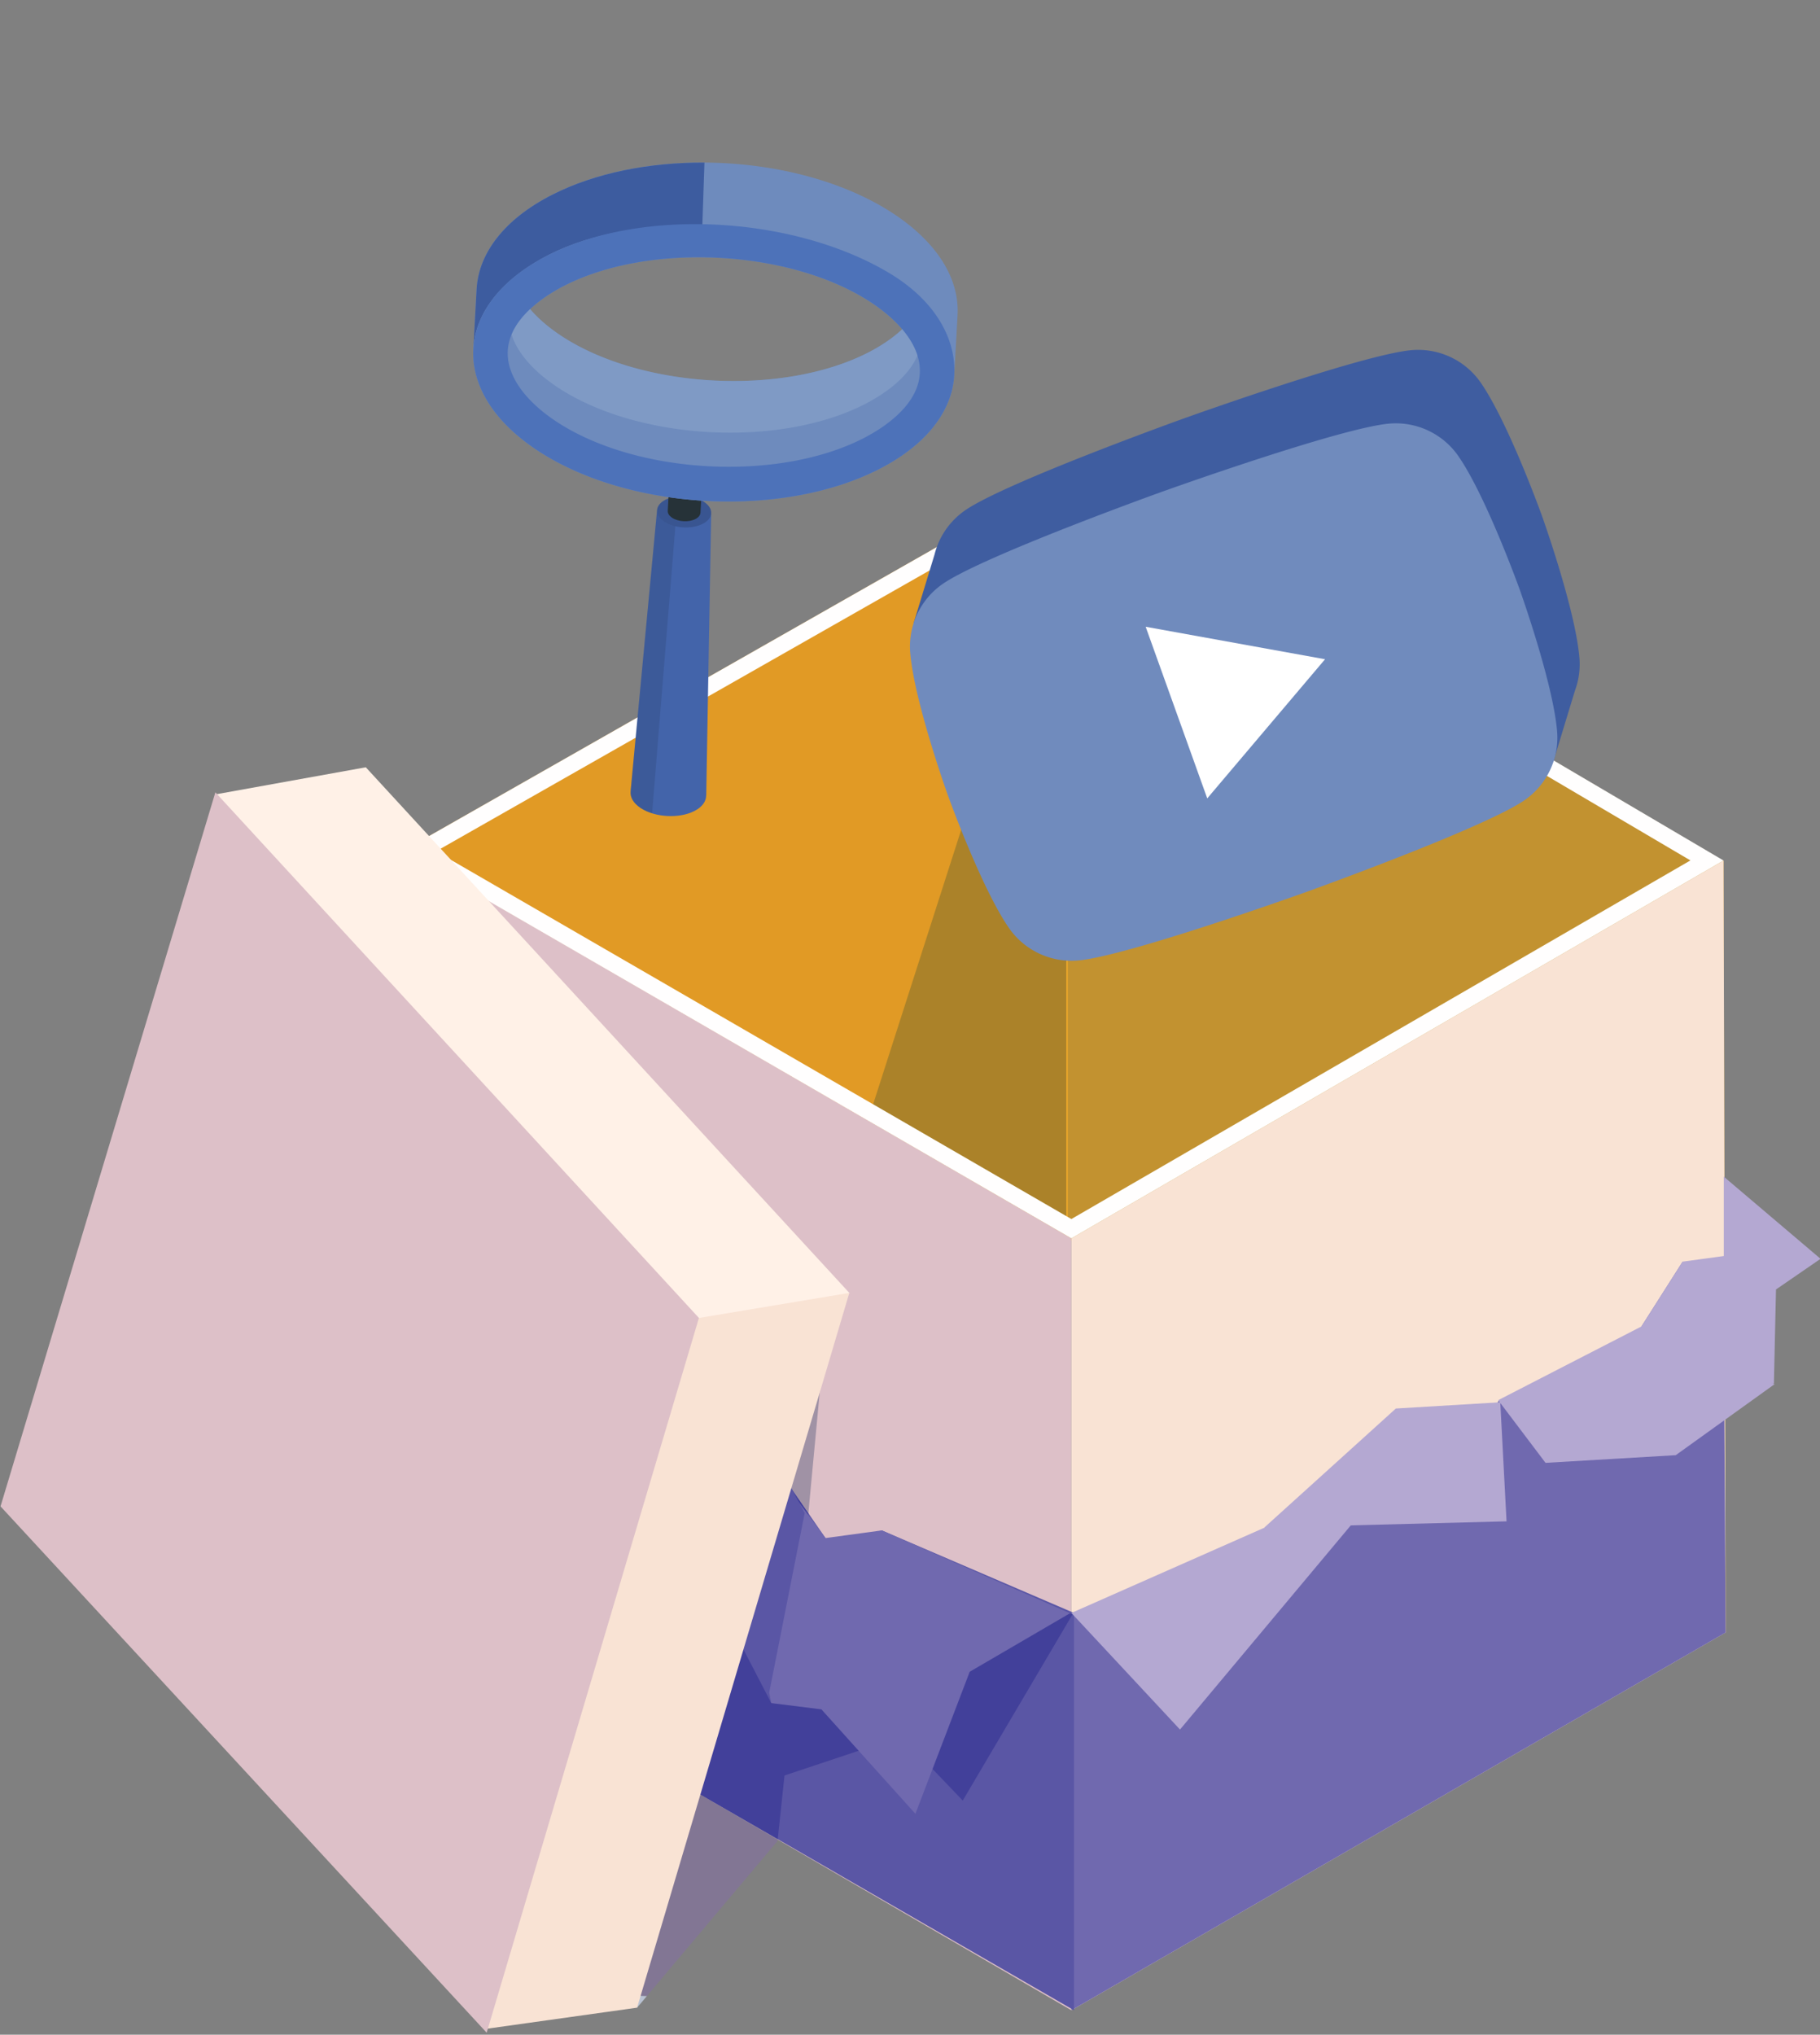
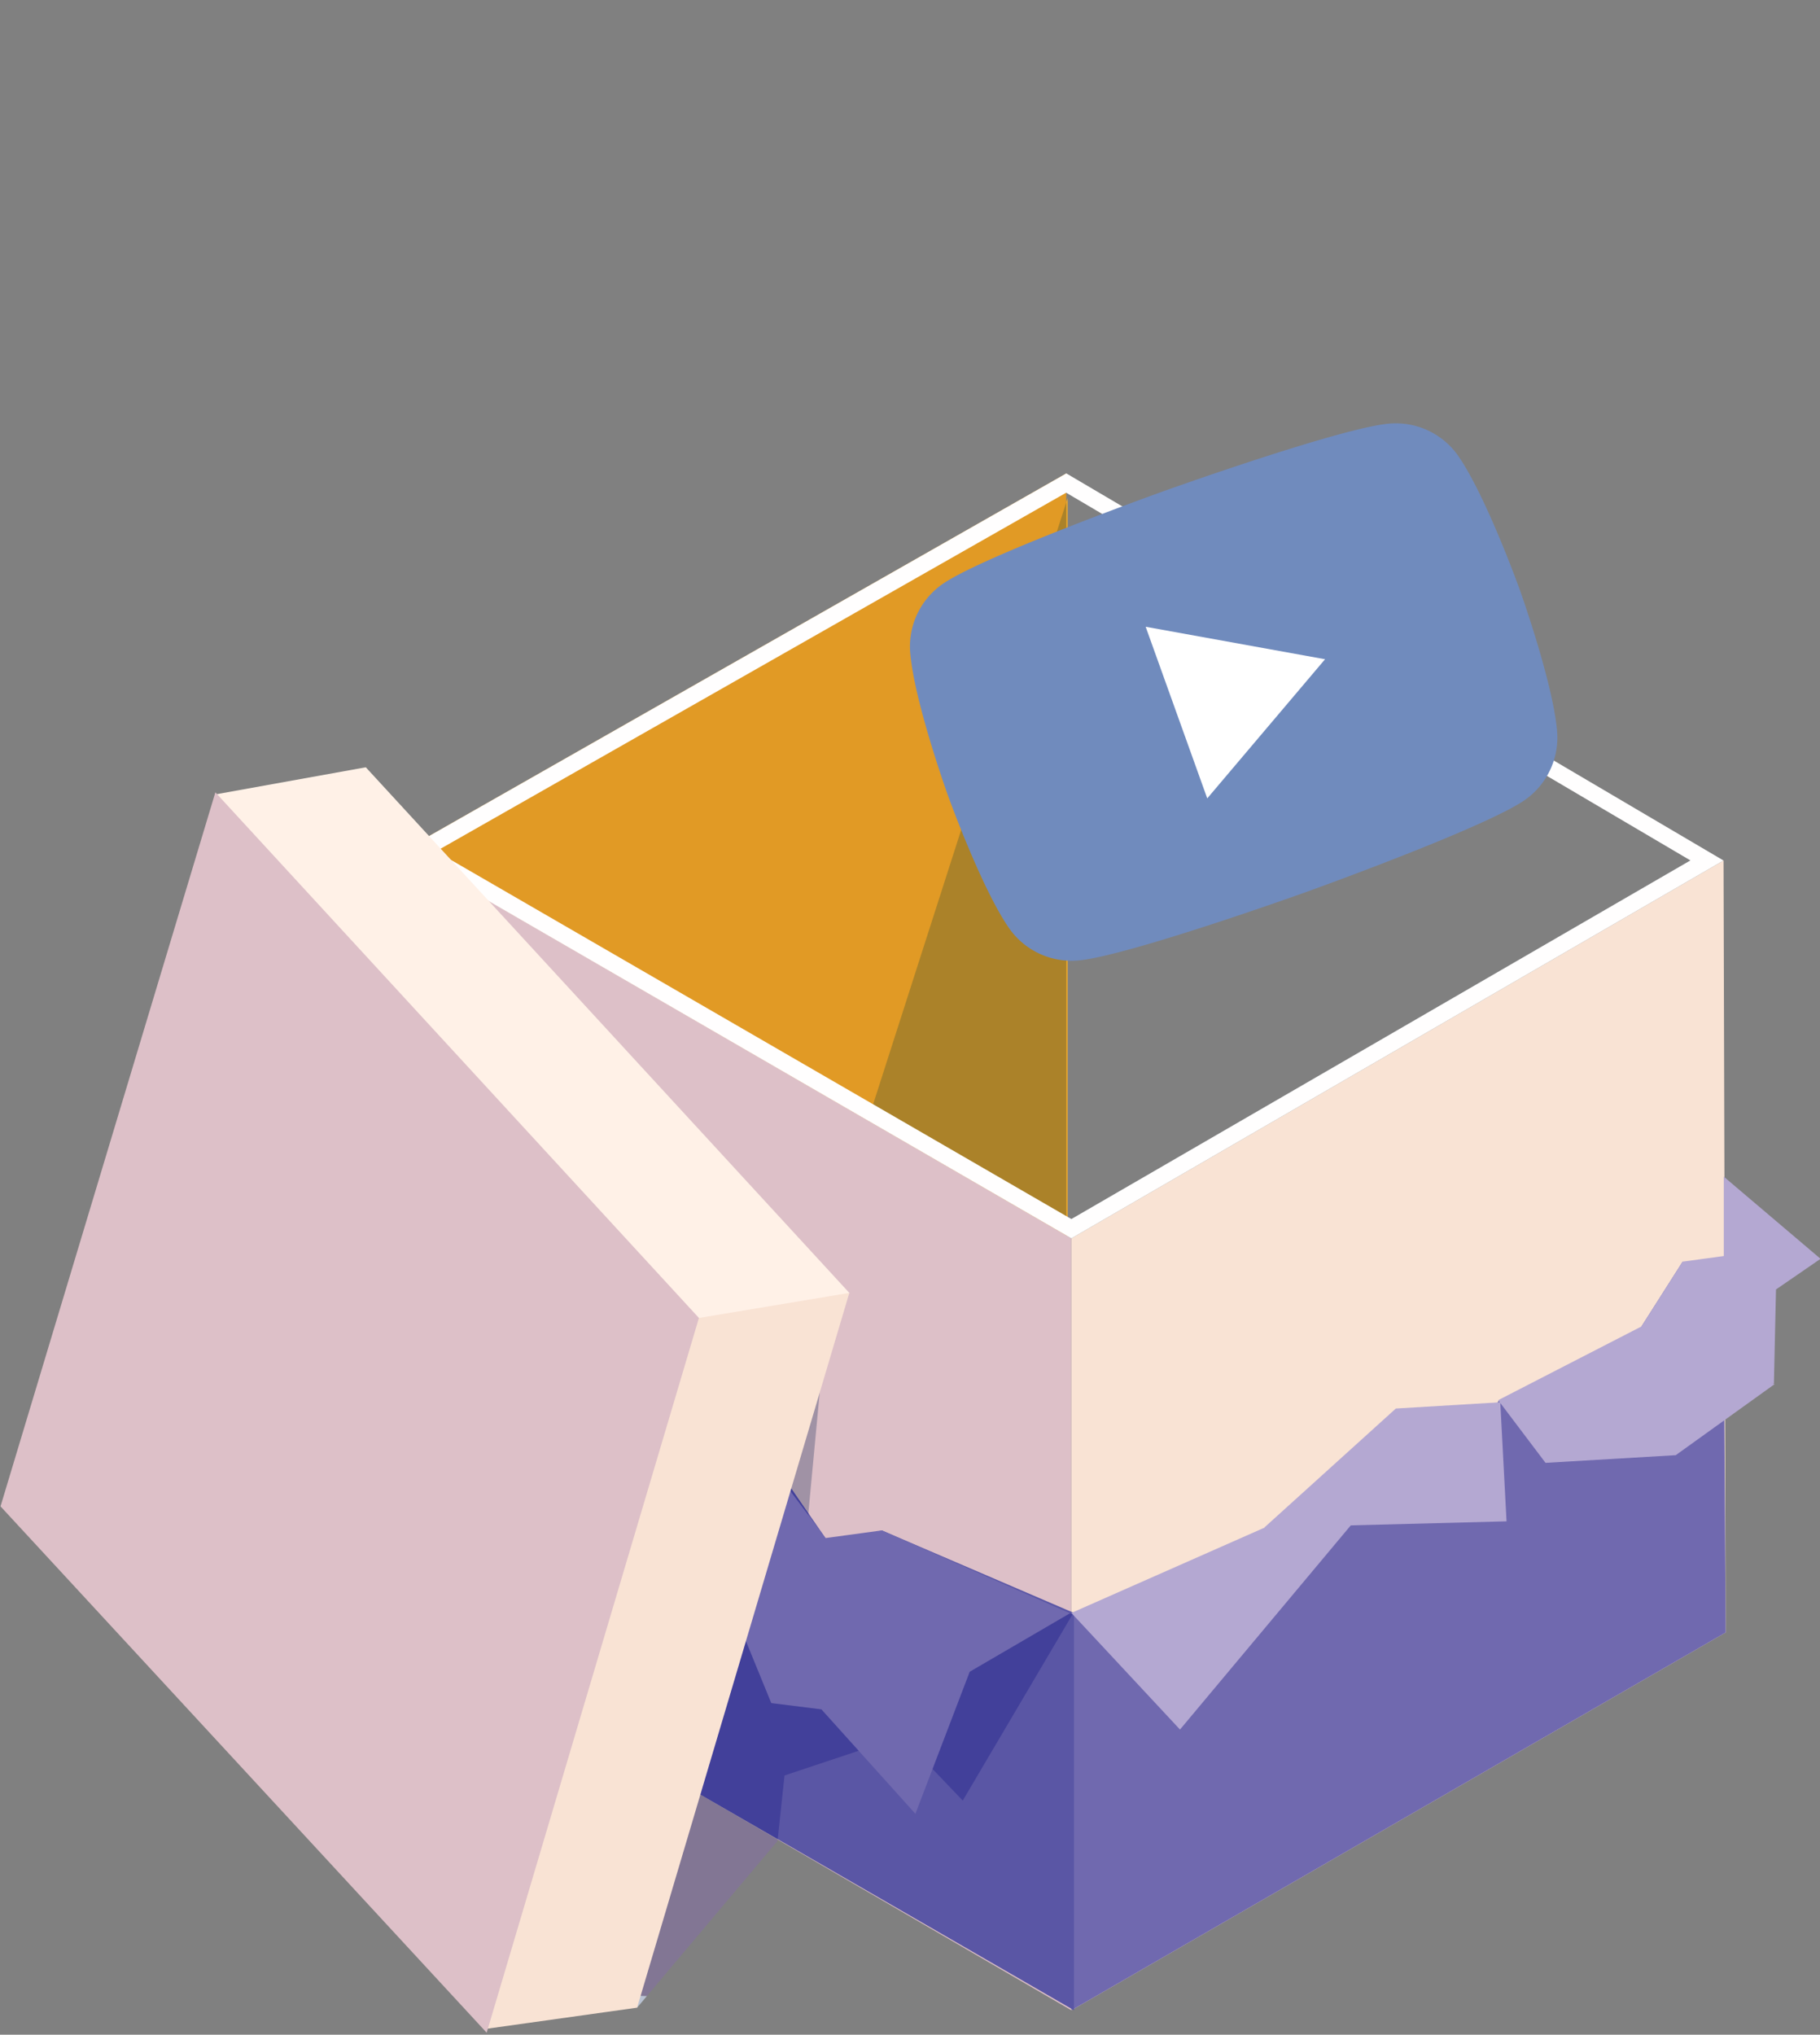
<svg xmlns="http://www.w3.org/2000/svg" xml:space="preserve" style="fill-rule:evenodd;clip-rule:evenodd;stroke-linejoin:round;stroke-miterlimit:2" viewBox="0 0 628 702">
  <rect x="0" y="0" width="628" height="702" fill="#808080" stroke="none" />
  <path d="M0 0h627.949v559.053H0z" style="fill:none" transform="scale(1 1.254)" />
-   <path d="m840.184 799.102-34.25-20.51-44.67-26.76v-91.44l78.66 46.37.26 92.34Z" style="fill:#c29230;fill-rule:nonzero" transform="translate(-1826.79 -1740.582) scale(2.883)" />
  <path d="m681.814 705.602 56.16 32.78 23.29 13.6v-91.59l-79.45 45.21Z" style="fill:#e19a25;fill-rule:nonzero" transform="translate(-1826.79 -1740.582) scale(2.883)" />
  <path d="m761.425 751.678-.161-.094V663.84l.161-.502v88.34Z" style="fill:#f3ac29;fill-rule:nonzero" transform="translate(-1826.79 -1740.582) scale(2.883)" />
  <path d="M761.264 751.584 737.52 737.83l23.744-73.99v87.744Z" style="fill:#ab8229;fill-rule:nonzero" transform="translate(-1826.79 -1740.582) scale(2.883)" />
  <path d="m761.87 751.935-80.054-46.375.257 92.379 79.797 46.373v-92.377Z" style="fill:#ddc0c8;fill-rule:nonzero" transform="translate(-1826.79 -1740.582) scale(2.883)" />
  <path d="M761.87 751.935v92.377l78.314-45.214-.257-92.376-78.057 45.213Z" style="fill:#f9e3d4;fill-rule:nonzero" transform="translate(-1826.79 -1740.582) scale(2.883)" />
  <path d="m839.924 756.882-4.89-2.16-8.16 12.83-1.483-2.375-12.437 6.255-2 4.5-10.13-1.5-5.8 4.53-10.15 7.92-2.69 2.88-6.65 7.12-13.66-.12v47.55l78.31-45.21-.26-42.22Z" style="fill:#7069af;fill-rule:nonzero" transform="translate(-1826.79 -1740.582) scale(2.883)" />
  <path d="m739.183 786.885-6 2-9.958-14.458-10.125 1.5-2.001-4.5-9-6.375-4.916 2.5-8.167-12.834-4.889 2.167-.257 42.213 78.314 45.214v-47.546l-23.001-9.881Z" style="fill:#5a56a5;fill-rule:nonzero" transform="translate(-1826.79 -1740.582) scale(2.883)" />
  <path d="m709.894 844.002-1.141-1.35.451-.1 1.873.045-1.183 1.405Z" style="fill:#b9c2d2;fill-rule:nonzero" transform="translate(-1826.79 -1740.582) scale(2.883)" />
  <path d="m708.753 842.652-39.549-46.767 12.738-44.853.131 46.907 1.798 1.045-.001.114 30.276 17.48 12.576 7.308-.018.166-15.627 18.545-1.873-.045-.451.1Z" style="fill:#827694;fill-rule:nonzero" transform="translate(-1826.79 -1740.582) scale(2.883)" />
  <path d="m726.722 823.886-12.576-7.308 12.58 7.263-.004.045Zm-42.851-24.902-1.798-1.045-.131-46.907 10.929-38.48 39.333 53-1.813 19.28-7.166-10.405-10.125 1.5-2.001-4.5-9-6.375-4.916 2.5-8.167-12.834-4.889 2.167-.256 42.099Z" style="fill:#a092a5;fill-rule:nonzero" transform="translate(-1826.79 -1740.582) scale(2.883)" />
  <path d="m726.726 823.841-12.58-7.263-30.276-17.48.001-.114.256-42.099 4.889-2.167 8.167 12.834 4.916-2.5 9 6.375 2.001 4.5 10.125-1.5 7.166 10.405-1.182 12.569 18.662-2.349 14.166 1.833-13.166 22.333-7.334-7.666-14 4.666-.811 7.623Z" style="fill:#42409a;fill-rule:nonzero" transform="translate(-1826.79 -1740.582) scale(2.883)" />
  <path d="m761.704 796.802-12 7-6.5 17-11.25-12.5-6-.75-4.5-11 3.75-12 2.75-2.75 4.5 6 6.729-.917 22.521 9.917Z" style="fill:#7069af;fill-rule:nonzero" transform="translate(-1826.79 -1740.582) scale(2.883)" />
-   <path d="m725.704 806.302 4.25-21.5-3.5-6.5-4 22.5 3.5 6.75" style="fill:#5a56a5;fill-rule:nonzero" transform="translate(-1826.79 -1740.582) scale(2.883)" />
  <path d="m761.264 660.392-79.45 45.21 80.056 46.334 78.057-45.214-78.663-46.33Zm-.017 2.311 74.714 44.005-74.091 42.917-76.038-44.009 75.415-42.913Z" style="fill:#fffefe;fill-rule:nonzero" transform="translate(-1826.79 -1740.582) scale(2.883)" />
  <path d="m735.294 758.462-33.34 62.09-15.75-19.25-26.32-6.88-8.18-13.41 7.75-82.21 17.97-3.24 57.87 62.9Z" style="fill:#fff1e7;fill-rule:nonzero" transform="translate(-1826.79 -1740.582) scale(2.883)" />
  <path d="m735.294 758.462-25.4 85.54-18.19 2.55-31.82-52.13 57.41-32.96 18-3Z" style="fill:#f9e3d4;fill-rule:nonzero" transform="translate(-1826.79 -1740.582) scale(2.883)" />
  <path d="m717.292 761.46-57.872-62.9-25.715 85.45 58.185 62.987 25.402-85.537Z" style="fill:#ddc0c8;fill-rule:nonzero" transform="translate(-1826.79 -1740.582) scale(2.883)" />
  <path d="m812.954 771.302 5.667 7.5 15.583-.917 11.833-8.5-15.833-6.958-17.25 8.875ZM761.87 796.766l13.001 13.952 21.333-25.5-10.833 1.167-23.501 10.381Z" style="fill:#b4a8d2;fill-rule:nonzero" transform="translate(-1826.79 -1740.582) scale(2.883)" />
  <path d="m784.954 786.552 29-.75-.75-14.25-12.5.75-15.75 14.25ZM826.874 767.552l19.08 1.75.25-11.25 5.333-3.667-11.583-9.833v9.5l-4.92.67-8.16 12.83Z" style="fill:#b4a8d2;fill-rule:nonzero" transform="translate(-1826.79 -1740.582) scale(2.883)" />
  <g transform="matrix(.252 .496 -.496 .252 279.603 0)">
    <clipPath id="a">
-       <path d="M0 0h451v323H0z" />
-     </clipPath>
+       </clipPath>
    <g clip-path="url(#a)">
-       <path d="M0-42.228c-.735-.427-1.753-.368-2.878.278-2.249 1.292-4.078 4.443-4.084 7.037-.003 1.297.451 2.209 1.186 2.636l.001.001L44.843-.263l.003-.006c1.037.696 2.515.659 4.165-.289 3.144-1.805 5.7-6.209 5.709-9.836.004-1.901-.698-3.204-1.816-3.76l.007-.012L0-42.228Z" style="fill:#4364aa;fill-rule:nonzero" transform="translate(255.937 322.388) scale(2.922)" />
      <path d="M4.073-2.358C6.32-3.655 8.142-2.604 8.142-.009 8.141 2.585 6.321 5.74 4.074 7.037 1.827 8.334.005 7.283.005 4.688c.001-2.594 1.822-5.749 4.068-7.046" style="fill-opacity:.15;fill-rule:nonzero" transform="scale(2.922 -2.922) rotate(-60.13 -20.754 -105.01)" />
      <path d="M0-14.549c-1.36.781-2.466 2.686-2.47 4.255-.002.784.273 1.336.717 1.594l-.001.001L13.527.169V.168c.446.258 1.061.222 1.741-.168 1.36-.781 2.465-2.687 2.469-4.255.001-.785-.272-1.336-.717-1.594L1.739-14.717C1.295-14.975.68-14.94 0-14.549" style="fill:#263238;fill-rule:nonzero" transform="translate(202.865 221.833) scale(2.922)" />
      <path d="M0-34.638 52.075-2.642c-.647.654-1.339 1.233-2.08 1.655-1.647.945-3.128.987-4.166.285l-.005.007-50.612-32.007c.741.429 1.751.362 2.877-.282.689-.402 1.339-.976 1.911-1.654" style="fill-opacity:.1;fill-rule:nonzero" transform="translate(253.058 323.645) scale(2.922)" />
      <path d="M0-71.663c.953 3.245 1.142 6.595 1.142 8.793 0 20.33-14.876 46.092-32.484 56.257C-34.2-4.97-36.984-3.808-39.58-3.19c-.942-3.245-1.142-6.595-1.142-8.804 0-20.329 14.876-46.092 32.484-56.256 2.857-1.644 5.642-2.795 8.238-3.413m24.213 16.299c-.01-.429-.031-.848-.063-1.267-.02-.418-.052-.826-.093-1.235-.022-.272-.053-.544-.084-.817a31.804 31.804 0 0 0-.293-2.083c-.053-.303-.106-.617-.168-.921-.052-.293-.116-.576-.178-.858a33.5 33.5 0 0 0-.586-2.251c-.115-.346-.221-.691-.335-1.026a.967.967 0 0 1-.053-.157c-.126-.335-.24-.66-.366-.974a16.236 16.236 0 0 0-.461-1.078c-.115-.261-.23-.512-.366-.764a3.836 3.836 0 0 0-.272-.544c-.105-.22-.22-.44-.345-.649-.032-.052-.053-.105-.084-.147a16.78 16.78 0 0 0-.335-.565c-.073-.126-.157-.241-.231-.356a19.01 19.01 0 0 0-1.8-2.397 10.862 10.862 0 0 1-.335-.377c-.094-.105-.189-.199-.283-.293-.115-.126-.241-.241-.366-.367-.356-.356-.712-.68-1.089-.973a6.897 6.897 0 0 0-.554-.44 12.464 12.464 0 0 0-.577-.419c-.299-.219-.61-.422-.931-.607l-.251-.157-.053-.042h-.011L2.622-83.516h-.02l-.084-.052c-2.722-1.55-5.863-2.356-9.317-2.356-4.857 0-10.343 1.592-16.152 4.941-19.953 11.526-36.137 39.549-36.137 62.601 0 11.494 4.02 19.575 10.521 23.365l.062.032v.01l11.039 6.378c0 .011 0 .011.01.011l.063.041v-.01c.063.031.116.062.178.094.282.168.566.314.859.45.356.178.722.335 1.088.482.325.136.66.262.995.366.178.063.356.115.534.157.188.073.377.126.575.168.199.062.388.104.587.146.146.042.282.073.429.094.251.053.523.105.785.137.063.02.115.031.178.031.314.052.628.094.942.125 5.381.566 11.641-.952 18.341-4.815C8.061-2.645 24.245-30.68 24.245-53.721c0-.554-.011-1.099-.032-1.643" style="fill:#6e8bbd;fill-rule:nonzero" transform="translate(207.833 251.077) scale(2.922)" />
      <path d="m0 61.381-10.602-6.14c-6.501-3.8-10.521-11.882-10.521-23.355 0-10.28 3.225-21.544 8.553-31.886L-.993 6.384c-5.339 10.343-9.093 21.606-9.093 31.887 0 11.242 3.826 19.215 10.086 23.11" style="fill:#3d5c9f;fill-rule:nonzero" transform="translate(96.89 104.204) scale(2.922)" />
      <path d="M0 71.729c-4.48 2.586-8.793 3.947-12.478 3.947-6.919 0-10.102-4.721-11.536-9.673-.942-3.245-1.141-6.595-1.141-8.804 0-20.329 14.876-46.092 32.483-56.257 2.858-1.643 5.643-2.795 8.238-3.412 1.487-.356 2.9-.534 4.24-.534 11.442 0 12.667 12.918 12.667 18.476 0 20.33-14.865 46.092-32.473 56.257m39.779-57.9c-.009-.423-.03-.845-.062-1.267a24.336 24.336 0 0 0-.094-1.235c-.021-.272-.053-.544-.084-.817a31.14 31.14 0 0 0-.293-2.083c-.053-.303-.105-.617-.168-.921a32.856 32.856 0 0 0-.764-3.109c-.115-.346-.22-.691-.335-1.026a.963.963 0 0 1-.052-.157c-.126-.335-.24-.66-.366-.974-.147-.366-.293-.732-.461-1.078a10.495 10.495 0 0 0-.367-.764 3.683 3.683 0 0 0-.272-.544c-.105-.22-.22-.44-.345-.649-.032-.053-.053-.105-.084-.147a13.976 13.976 0 0 0-.335-.565c-.073-.126-.157-.241-.23-.356a19.018 19.018 0 0 0-1.801-2.397c-.115-.126-.23-.252-.335-.377-.094-.105-.188-.199-.282-.294-.115-.125-.241-.24-.366-.366-.357-.356-.712-.68-1.089-.974a7.324 7.324 0 0 0-.555-.439c-.188-.146-.38-.285-.576-.419-.304-.22-.617-.429-.932-.607-6.563-3.989-15.967-3.903-25.867 2.335-19.806 12.478-36.049 40.141-36.147 62.6-.051 11.672 4.145 19.827 10.835 23.533.282.167.565.314.858.45.356.175.72.336 1.089.482.324.136.659.261.994.366.179.063.356.115.534.157.189.073.377.125.575.167.2.063.388.105.587.147.147.042.282.073.429.094.251.052.523.105.785.136a.52.52 0 0 0 .179.032c.313.052.628.094.941.125 5.381.566 11.642-.952 18.341-4.815 19.963-11.526 36.148-39.56 36.148-62.601 0-.555-.011-1.099-.033-1.643" style="fill:#4d72b9;fill-rule:nonzero" transform="translate(162.347 48.89) scale(2.922)" />
      <path d="M0-45.271C0-24.944-14.861.822-32.473 10.981c-4.48 2.587-8.789 3.949-12.48 3.949-.772 0-1.499-.06-2.185-.18-.179-.213-.353-.43-.522-.651a9.85 9.85 0 0 1-.472-.694 5.773 5.773 0 0 1-.307-.506 5.33 5.33 0 0 1-.198-.334c-.077-.137-.145-.273-.222-.419a7.242 7.242 0 0 1-.189-.386 5.436 5.436 0 0 1-.188-.402c-.103-.24-.206-.471-.3-.72-.12-.3-.232-.599-.334-.908a18.701 18.701 0 0 1-.291-.925c2.595-.617 5.379-1.782 8.24-3.426C-24.318-4.78-9.439-30.546-9.439-50.873c0-2.202-.189-5.551-1.14-8.797 1.482-.351 2.895-.531 4.24-.531.583 0 1.14.034 1.671.102.18.017.351.052.522.078C-.531-55.764 0-48.929 0-45.271" style="fill:#87a1ca;fill-opacity:.7;fill-rule:nonzero" transform="translate(238.758 216.027) scale(2.922)" />
    </g>
  </g>
-   <path d="M21.848 59.365a22.614 22.614 0 0 1 12.934-9.278c14.082-3.774 70.557-3.774 70.557-3.774s56.474 0 70.556 3.774a22.622 22.622 0 0 1 15.967 15.967c3.774 14.083 3.774 43.467 3.774 43.467s0 29.385-3.774 43.468a22.516 22.516 0 0 1-4.511 8.658l-13.255 17.802-2.475-9.638c-18.706 2.919-66.282 2.919-66.282 2.919s-56.475 0-70.557-3.775c-7.77-2.076-13.89-8.197-15.967-15.966-3.774-14.083-3.774-43.468-3.774-43.468s0-18.455 1.879-33.123l-7.861.129 12.789-17.162Z" style="fill:#3f5da0" transform="matrix(1.093 -.392 .392 1.093 275.316 135)" />
  <path d="M88.119 23.338a11.273 11.273 0 0 0-7.957-7.957C73.144 13.5 45 13.5 45 13.5s-28.144 0-35.162 1.881a11.273 11.273 0 0 0-7.957 7.957C0 30.356 0 45 0 45s0 14.644 1.881 21.662a11.273 11.273 0 0 0 7.957 7.957C16.856 76.5 45 76.5 45 76.5s28.144 0 35.162-1.881a11.273 11.273 0 0 0 7.957-7.957C90 59.644 90 45 90 45s0-14.644-1.881-21.662Z" style="fill:#708bbd;fill-rule:nonzero" transform="matrix(2.193 -.787 .787 2.193 291.579 175.496)" />
  <path d="M36 58.5 59.38 45 36 31.5v27Z" style="fill:#fff;fill-rule:nonzero" transform="matrix(2.193 -.787 .787 2.193 291.579 175.496)" />
</svg>